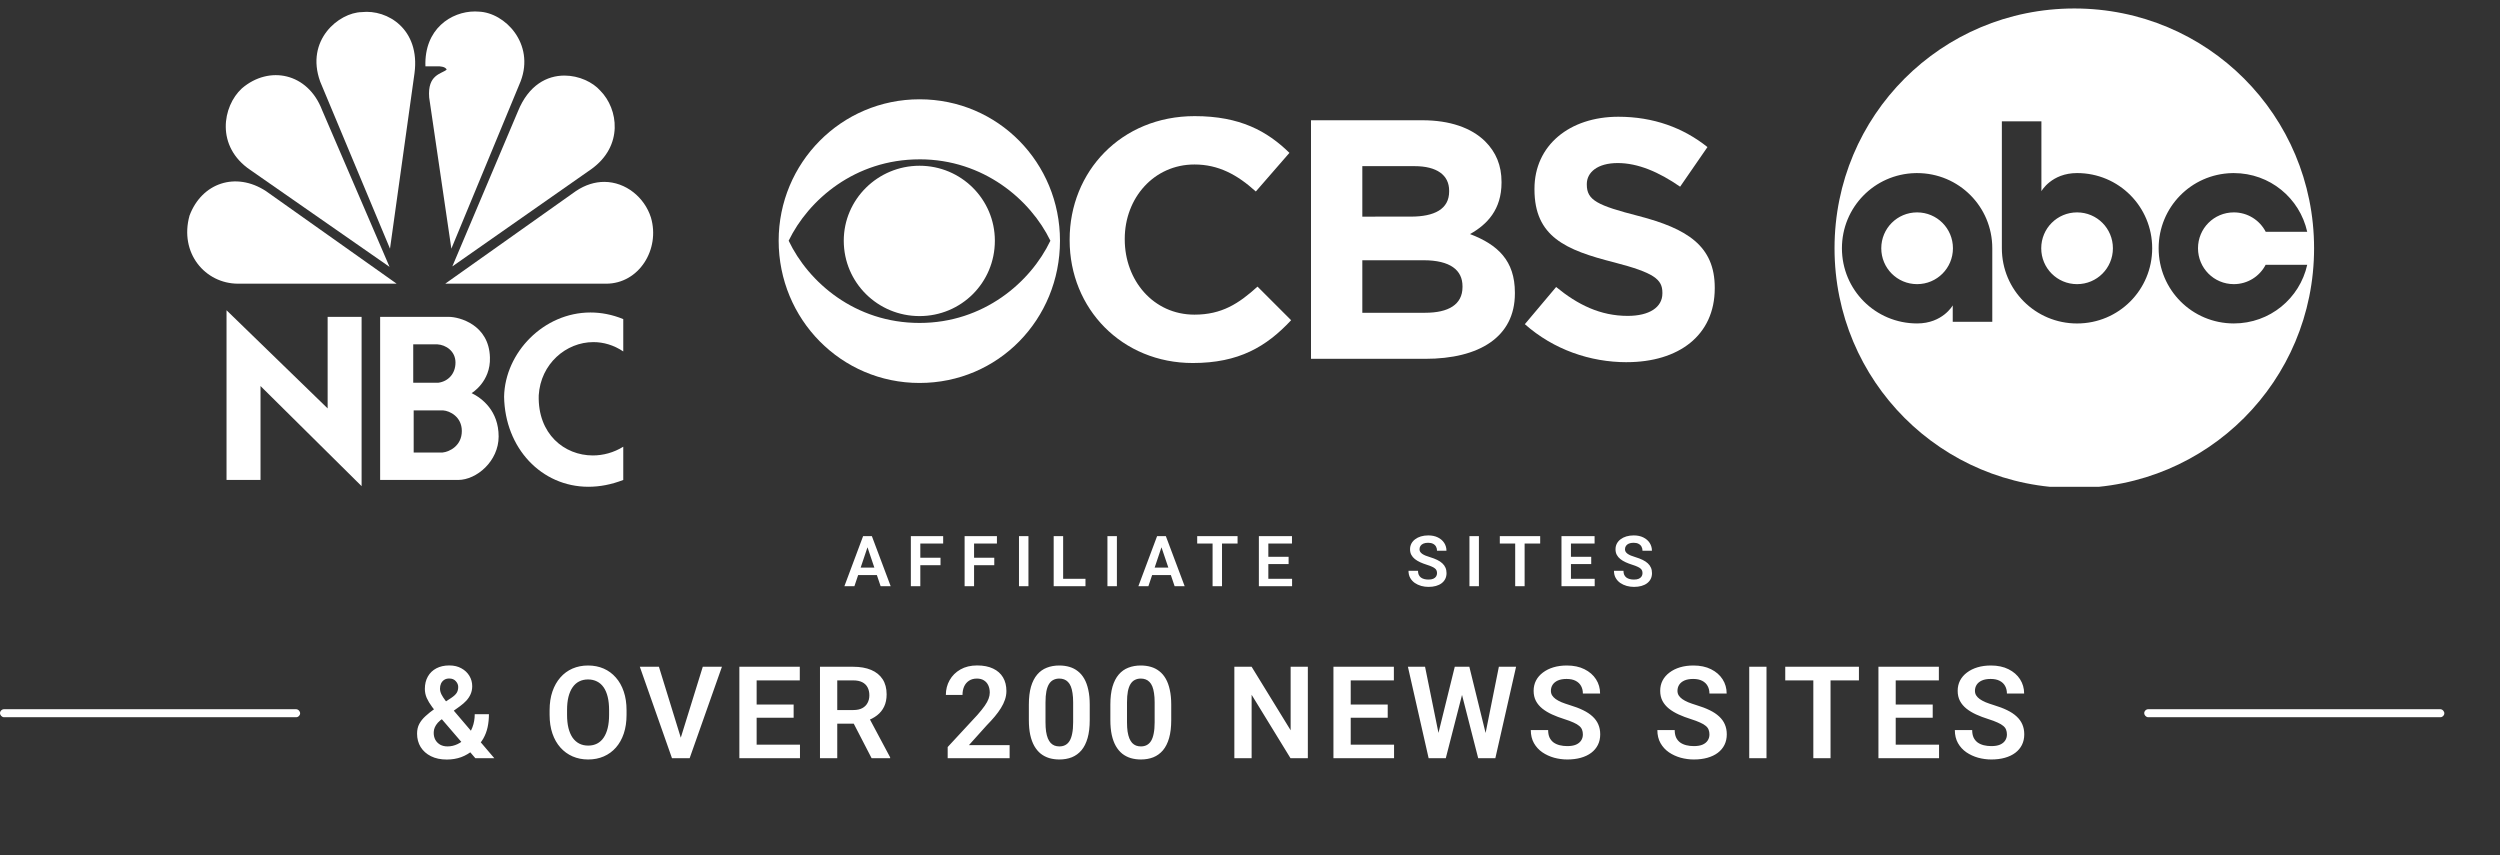
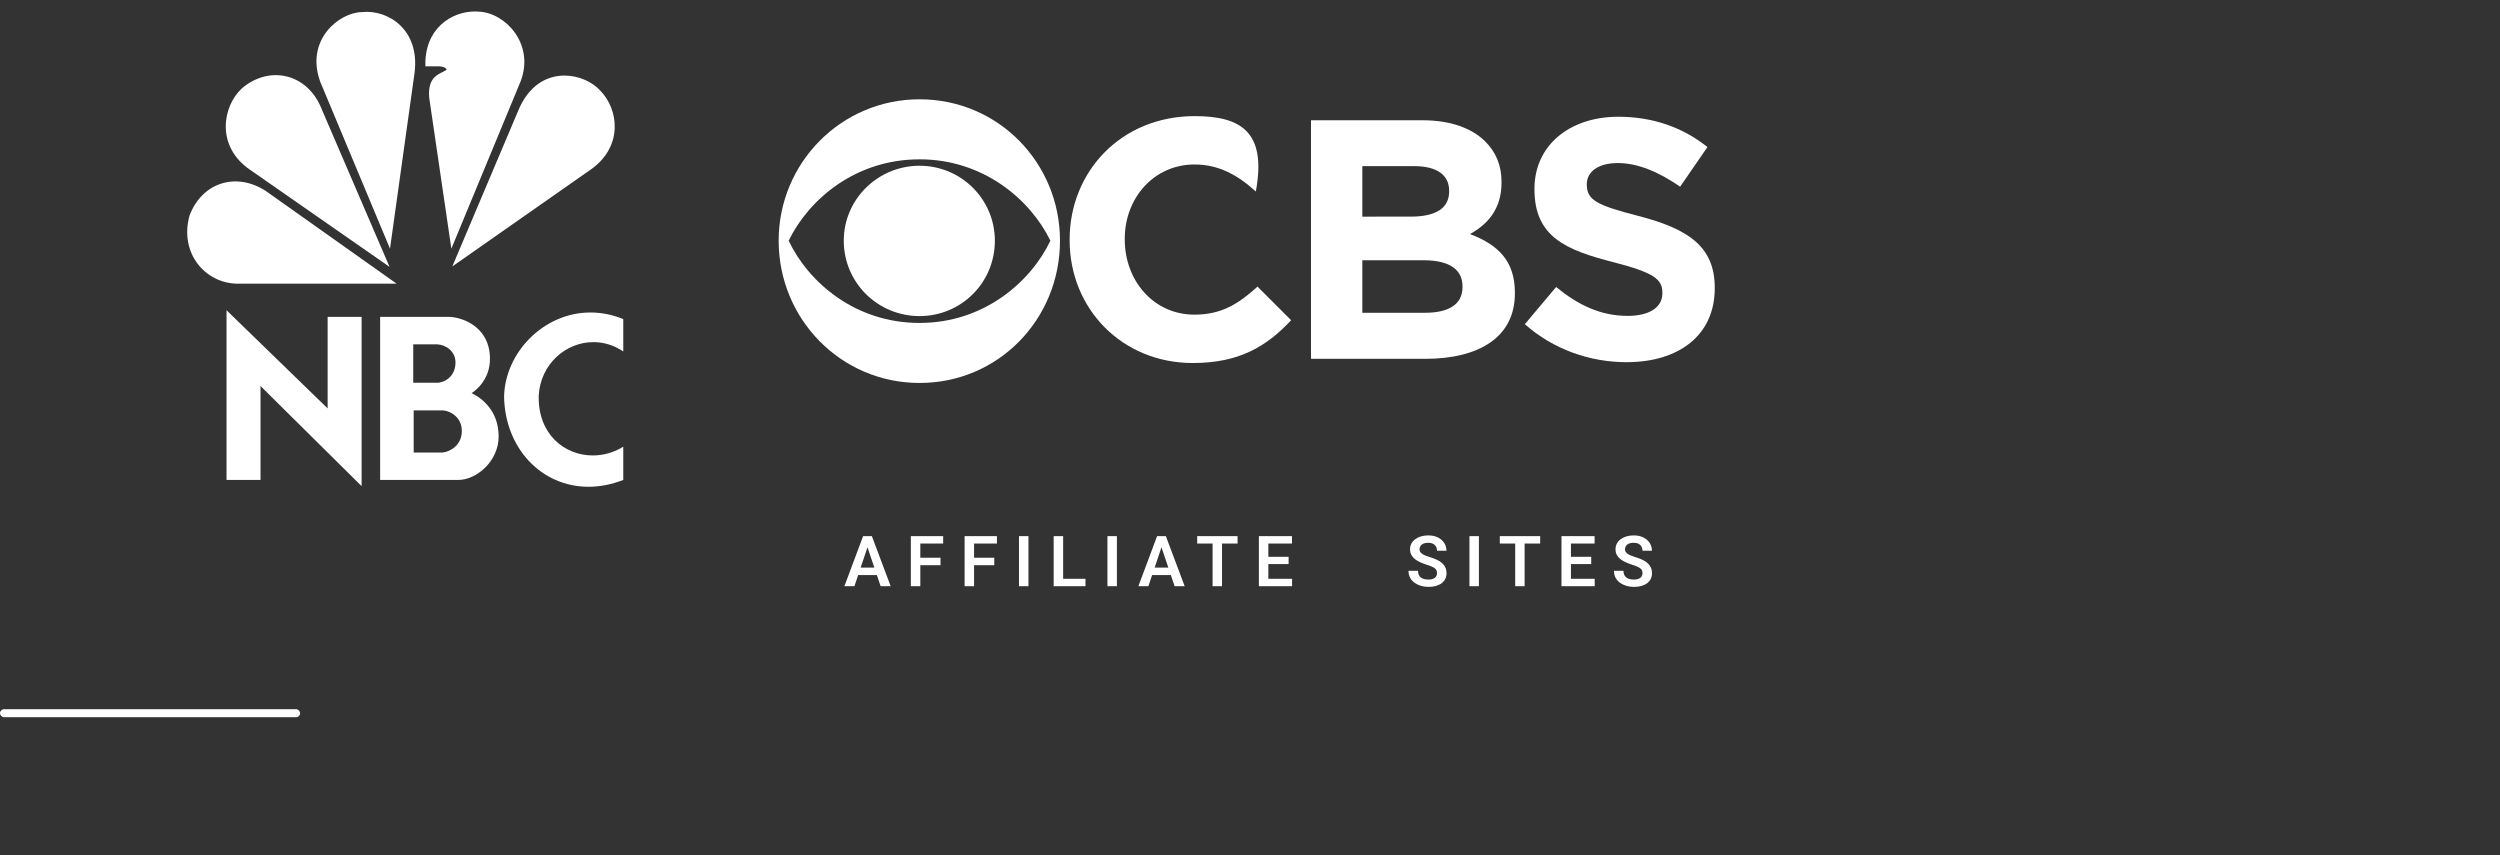
<svg xmlns="http://www.w3.org/2000/svg" width="500" height="171" viewBox="0 0 500 171" fill="none">
  <rect x="0" y="0" width="500" height="171" fill="#333333" stroke="none" />
  <g clip-path="url(#clip0_2411_3499)">
    <path d="M48.374 17.678C44.503 21.234 43.094 29.29 50.072 33.999L77.909 53.377L64.412 22.002C61.584 14.598 53.846 12.983 48.374 17.678Z" fill="white" />
    <path d="M72.336 2.423C67.811 2.516 61.017 7.984 64.04 16.332L78 49.737L82.906 14.602C84.041 5.871 77.529 1.841 72.336 2.423Z" fill="white" />
    <path d="M85.085 13.262H87.725C87.725 13.262 89.134 13.262 89.326 13.937C88.287 14.798 85.46 14.905 85.835 19.503L90.273 49.733L104.137 16.24C106.973 8.762 101.02 2.517 95.74 2.326C95.493 2.308 95.246 2.293 94.99 2.293C90.25 2.293 84.819 5.788 85.085 13.262Z" fill="white" />
    <path d="M103.579 22.285L90.465 53.284L118.294 33.804C124.709 29.187 123.674 21.806 120.083 18.158C118.578 16.441 115.814 15.114 112.886 15.114C109.427 15.114 105.725 16.975 103.579 22.285Z" fill="white" />
-     <path d="M115.179 38.215L89.044 56.738H121.223C127.825 56.738 132.068 49.83 130.182 43.492C128.919 39.509 125.181 36.381 120.844 36.377C119.018 36.378 117.081 36.936 115.179 38.215Z" fill="white" />
    <path d="M47.624 56.737H79.329L53.187 38.215C47.148 34.277 40.357 36.581 37.906 43.114C35.828 50.594 41.016 56.737 47.624 56.737Z" fill="white" />
    <path d="M82.735 82.08H88.617C89.969 82.166 92.366 83.364 92.366 86.201C92.366 89.168 89.878 90.365 88.531 90.5H82.735V82.08ZM82.646 68.872H87.487C89.142 68.963 91.098 70.203 91.098 72.507C91.098 74.766 89.619 76.272 87.705 76.541H82.646V68.872ZM76.027 63.375V95.991H91.624C95.326 95.991 99.727 92.226 99.727 87.307C99.727 82.167 96.417 79.643 94.324 78.623C94.324 78.623 98.158 76.363 97.987 71.487C97.813 64.928 91.841 63.375 89.794 63.375H76.027Z" fill="white" />
    <path d="M52.104 95.991V77.206L72.32 97.232V63.375H65.527V81.681L45.306 62.049V95.991H52.104Z" fill="white" />
    <path d="M100.819 79.328C100.99 89.642 108.294 97.354 117.683 97.354C119.909 97.354 122.255 96.926 124.652 95.989V89.343C122.752 90.521 120.638 91.089 118.567 91.089C112.885 91.089 107.524 86.823 107.746 79.063C108.128 72.769 113.207 68.422 118.681 68.422C120.685 68.422 122.747 69.008 124.652 70.288V63.82C122.43 62.907 120.222 62.498 118.095 62.498C108.729 62.498 100.999 70.514 100.819 79.328Z" fill="white" />
  </g>
  <path d="M183.907 19.859C168.212 19.859 155.732 32.609 155.732 48.139C155.732 63.839 168.212 76.592 183.907 76.592C199.685 76.592 211.998 63.842 211.998 48.144C212.001 32.614 199.685 19.859 183.907 19.859ZM183.907 31.863C196.723 31.863 206.111 39.96 210.078 48.144C206.111 56.453 196.723 64.588 183.907 64.588C171.009 64.588 161.696 56.45 157.732 48.144C161.696 39.963 171.012 31.868 183.907 31.868V31.863V31.863ZM183.907 33.15C175.559 33.15 168.752 39.873 168.752 48.139C168.752 56.53 175.559 63.217 183.907 63.217C192.256 63.217 198.973 56.53 198.973 48.144C198.973 39.878 192.256 33.15 183.907 33.15Z" fill="white" />
-   <path d="M238.936 23.226C224.2 23.226 213.929 34.355 213.929 47.892V48.055C213.929 61.76 224.409 72.603 238.562 72.603C247.787 72.603 253.299 69.32 258.225 64.044L251.503 57.322C247.745 60.724 244.359 62.93 238.891 62.93C230.668 62.93 224.95 56.07 224.95 47.892V47.768C224.95 39.587 230.794 32.898 238.891 32.898C243.692 32.898 247.449 34.934 251.165 38.299L257.887 30.572C253.42 26.213 247.995 23.226 238.936 23.226Z" fill="white" />
+   <path d="M238.936 23.226C224.2 23.226 213.929 34.355 213.929 47.892V48.055C213.929 61.76 224.409 72.603 238.562 72.603C247.787 72.603 253.299 69.32 258.225 64.044L251.503 57.322C247.745 60.724 244.359 62.93 238.891 62.93C230.668 62.93 224.95 56.07 224.95 47.892V47.768C224.95 39.587 230.794 32.898 238.891 32.898C243.692 32.898 247.449 34.934 251.165 38.299C253.42 26.213 247.995 23.226 238.936 23.226Z" fill="white" />
  <path d="M262.2 24.052V71.766H285.032C295.841 71.766 302.978 67.411 302.978 58.693V58.525C302.978 52.13 299.559 48.929 294.002 46.813C297.427 44.904 300.306 41.915 300.306 36.517V36.393C300.306 33.108 299.22 30.451 297.008 28.25C294.256 25.552 289.956 24.052 284.485 24.052H262.2ZM272.464 33.23H282.902C287.369 33.23 289.828 35.015 289.828 38.13V38.299C289.828 41.828 286.866 43.323 282.191 43.323L272.464 43.328V33.23V33.23ZM272.464 52.05H284.698C290.079 52.05 292.5 54.045 292.5 57.243V57.406C292.5 60.936 289.664 62.554 285.032 62.554L272.464 62.559V52.05V52.05Z" fill="white" />
  <path d="M323.671 23.349C313.904 23.349 306.894 29.078 306.894 37.754V37.882C306.894 47.355 313.151 50.015 322.795 52.465C330.81 54.538 332.477 55.866 332.477 58.524V58.692C332.477 61.472 329.845 63.177 325.546 63.177C320.035 63.177 315.528 60.93 311.227 57.4L304.968 64.835C310.728 69.944 318.074 72.439 325.337 72.439V72.434C335.69 72.434 342.95 67.115 342.95 57.653V57.529C342.95 49.183 337.443 45.729 327.716 43.199C319.453 41.078 317.362 40.042 317.362 36.927V36.803C317.362 34.477 319.491 32.61 323.541 32.61C327.591 32.61 331.766 34.393 336.025 37.338L341.492 29.413C336.649 25.551 330.683 23.349 323.671 23.349Z" fill="white" />
  <g clip-path="url(#clip1_2411_3499)">
-     <path d="M414.871 1.695C441.467 1.695 462.816 23.098 462.816 49.65C462.816 76.203 441.467 97.606 414.871 97.606C388.274 97.606 366.906 76.204 366.906 49.65C366.906 23.098 388.273 1.695 414.871 1.695ZM400.372 49.653C400.372 57.976 407.071 64.694 415.414 64.694C423.757 64.694 430.438 57.976 430.438 49.653C430.438 41.331 423.757 34.613 415.414 34.613C410.291 34.613 408.281 38.235 408.281 38.235V24.264H400.372V49.653ZM383.031 34.622C374.871 34.828 368.385 41.46 368.385 49.652C368.385 57.975 375.078 64.688 383.421 64.689C388.517 64.689 390.526 61.114 390.547 61.076V64.362H398.458V49.652C398.458 41.33 391.764 34.617 383.421 34.617L383.031 34.622ZM446.376 34.622C438.215 34.827 431.729 41.46 431.728 49.652C431.728 57.975 438.423 64.688 446.766 64.689C453.967 64.689 459.943 59.686 461.442 52.965H453.124C451.931 55.257 449.542 56.827 446.766 56.827C442.788 56.827 439.6 53.623 439.6 49.652C439.6 45.681 442.788 42.478 446.766 42.477C449.55 42.477 451.952 44.054 453.142 46.357H461.441C459.948 39.628 453.973 34.617 446.766 34.617L446.376 34.622ZM415.414 42.478C419.392 42.478 422.581 45.683 422.581 49.654C422.581 53.625 419.392 56.829 415.414 56.829C411.437 56.829 408.247 53.625 408.247 49.654C408.247 45.683 411.436 42.479 415.414 42.478ZM383.421 42.478C387.398 42.478 390.588 45.682 390.588 49.653C390.588 53.624 387.398 56.827 383.421 56.827C379.444 56.827 376.255 53.624 376.255 49.653C376.255 45.682 379.443 42.479 383.421 42.478Z" fill="white" />
-   </g>
+     </g>
  <path d="M173.738 108.741L170.881 117.242H168.878L172.623 107.22H173.903L173.738 108.741ZM176.126 117.242L173.256 108.741L173.084 107.22H174.371L178.136 117.242H176.126ZM175.995 113.518V115.012H170.62V113.518H175.995ZM184.063 107.22V117.242H182.17V107.22H184.063ZM188.103 111.549V113.043H183.567V111.549H188.103ZM188.633 107.22V108.713H183.567V107.22H188.633ZM194.814 107.22V117.242H192.922V107.22H194.814ZM198.855 111.549V113.043H194.319V111.549H198.855ZM199.385 107.22V108.713H194.319V107.22H199.385ZM205.69 107.22V117.242H203.797V107.22H205.69ZM217.096 115.755V117.242H212.057V115.755H217.096ZM212.628 107.22V117.242H210.736V107.22H212.628ZM223.38 107.22V117.242H221.487V107.22H223.38ZM232.535 108.741L229.678 117.242H227.675L231.42 107.22H232.7L232.535 108.741ZM234.924 117.242L232.053 108.741L231.881 107.22H233.168L236.933 117.242H234.924ZM234.793 113.518V115.012H229.417V113.518H234.793ZM244.402 107.22V117.242H242.516V107.22H244.402ZM247.513 107.22V108.713H239.439V107.22H247.513ZM258.416 115.755V117.242H253.089V115.755H258.416ZM253.667 107.22V117.242H251.774V107.22H253.667ZM257.721 111.357V112.809H253.089V111.357H257.721ZM258.396 107.22V108.713H253.089V107.22H258.396Z" fill="white" />
  <path d="M287.406 114.64C287.406 114.447 287.376 114.275 287.317 114.124C287.262 113.968 287.159 113.828 287.007 113.704C286.86 113.575 286.651 113.451 286.381 113.332C286.115 113.208 285.77 113.08 285.348 112.947C284.88 112.8 284.444 112.635 284.04 112.451C283.637 112.267 283.281 112.054 282.973 111.811C282.671 111.568 282.434 111.288 282.265 110.971C282.095 110.65 282.01 110.278 282.01 109.856C282.01 109.443 282.097 109.067 282.271 108.727C282.45 108.388 282.703 108.096 283.029 107.853C283.354 107.605 283.738 107.415 284.178 107.282C284.623 107.149 285.114 107.082 285.651 107.082C286.394 107.082 287.037 107.217 287.578 107.488C288.124 107.759 288.547 108.126 288.845 108.589C289.143 109.053 289.292 109.574 289.292 110.152H287.406C287.406 109.84 287.34 109.565 287.207 109.326C287.078 109.087 286.881 108.899 286.615 108.762C286.353 108.624 286.023 108.555 285.624 108.555C285.238 108.555 284.917 108.612 284.66 108.727C284.408 108.842 284.217 108.998 284.089 109.195C283.965 109.393 283.903 109.613 283.903 109.856C283.903 110.04 283.946 110.205 284.034 110.352C284.121 110.494 284.251 110.629 284.426 110.758C284.6 110.882 284.816 110.999 285.073 111.109C285.334 111.214 285.637 111.32 285.981 111.425C286.532 111.591 287.014 111.774 287.427 111.976C287.845 112.178 288.191 112.407 288.466 112.664C288.746 112.921 288.955 113.21 289.093 113.532C289.235 113.853 289.306 114.218 289.306 114.626C289.306 115.057 289.221 115.443 289.051 115.782C288.882 116.122 288.638 116.411 288.322 116.65C288.005 116.888 287.624 117.07 287.179 117.194C286.739 117.317 286.245 117.379 285.699 117.379C285.213 117.379 284.731 117.315 284.254 117.187C283.781 117.054 283.352 116.856 282.967 116.595C282.581 116.329 282.274 115.994 282.044 115.59C281.815 115.181 281.7 114.704 281.7 114.158H283.6C283.6 114.475 283.65 114.745 283.751 114.97C283.857 115.19 284.004 115.372 284.192 115.514C284.385 115.652 284.609 115.753 284.866 115.817C285.123 115.881 285.401 115.913 285.699 115.913C286.085 115.913 286.401 115.86 286.649 115.755C286.902 115.645 287.09 115.493 287.214 115.301C287.342 115.108 287.406 114.888 287.406 114.64ZM295.783 107.22V117.242H293.89V107.22H295.783ZM304.924 107.22V117.242H303.038V107.22H304.924ZM308.036 107.22V108.713H299.962V107.22H308.036ZM318.939 115.755V117.242H313.611V115.755H318.939ZM314.189 107.22V117.242H312.296V107.22H314.189ZM318.244 111.357V112.809H313.611V111.357H318.244ZM318.918 107.22V108.713H313.611V107.22H318.918ZM328.5 114.64C328.5 114.447 328.47 114.275 328.41 114.124C328.355 113.968 328.252 113.828 328.1 113.704C327.954 113.575 327.745 113.451 327.474 113.332C327.208 113.208 326.864 113.08 326.442 112.947C325.974 112.8 325.538 112.635 325.134 112.451C324.73 112.267 324.374 112.054 324.067 111.811C323.764 111.568 323.528 111.288 323.358 110.971C323.188 110.65 323.103 110.278 323.103 109.856C323.103 109.443 323.19 109.067 323.365 108.727C323.544 108.388 323.796 108.096 324.122 107.853C324.448 107.605 324.831 107.415 325.271 107.282C325.717 107.149 326.208 107.082 326.744 107.082C327.488 107.082 328.13 107.217 328.672 107.488C329.218 107.759 329.64 108.126 329.938 108.589C330.237 109.053 330.386 109.574 330.386 110.152H328.5C328.5 109.84 328.433 109.565 328.3 109.326C328.172 109.087 327.974 108.899 327.708 108.762C327.447 108.624 327.116 108.555 326.717 108.555C326.331 108.555 326.01 108.612 325.753 108.727C325.501 108.842 325.31 108.998 325.182 109.195C325.058 109.393 324.996 109.613 324.996 109.856C324.996 110.04 325.04 110.205 325.127 110.352C325.214 110.494 325.345 110.629 325.519 110.758C325.694 110.882 325.909 110.999 326.166 111.109C326.428 111.214 326.731 111.32 327.075 111.425C327.626 111.591 328.107 111.774 328.52 111.976C328.938 112.178 329.284 112.407 329.56 112.664C329.84 112.921 330.048 113.21 330.186 113.532C330.328 113.853 330.399 114.218 330.399 114.626C330.399 115.057 330.315 115.443 330.145 115.782C329.975 116.122 329.732 116.411 329.415 116.65C329.099 116.888 328.718 117.07 328.273 117.194C327.832 117.317 327.339 117.379 326.793 117.379C326.306 117.379 325.824 117.315 325.347 117.187C324.875 117.054 324.445 116.856 324.06 116.595C323.675 116.329 323.367 115.994 323.138 115.59C322.908 115.181 322.794 114.704 322.794 114.158H324.693C324.693 114.475 324.744 114.745 324.845 114.97C324.95 115.19 325.097 115.372 325.285 115.514C325.478 115.652 325.703 115.753 325.96 115.817C326.217 115.881 326.494 115.913 326.793 115.913C327.178 115.913 327.495 115.86 327.743 115.755C327.995 115.645 328.183 115.493 328.307 115.301C328.435 115.108 328.5 114.888 328.5 114.64Z" fill="white" />
  <rect y="141.844" width="60.024" height="1.601" rx="0.8" fill="white" />
-   <path d="M86.918 141.769L90.248 139.583C90.775 139.232 91.14 138.892 91.341 138.566C91.542 138.239 91.642 137.845 91.642 137.385C91.642 136.974 91.483 136.593 91.165 136.241C90.855 135.881 90.415 135.701 89.846 135.701C89.444 135.701 89.104 135.793 88.828 135.978C88.552 136.162 88.342 136.409 88.2 136.719C88.066 137.02 87.999 137.355 87.999 137.724C87.999 138.101 88.095 138.486 88.288 138.88C88.489 139.273 88.757 139.688 89.092 140.124C89.435 140.551 89.816 141.016 90.235 141.518L98.866 151.644H95.072L88.011 143.428C87.417 142.691 86.889 142.012 86.428 141.392C85.968 140.773 85.607 140.174 85.348 139.596C85.097 139.01 84.971 138.407 84.971 137.787C84.971 136.832 85.172 136.003 85.574 135.299C85.976 134.596 86.541 134.051 87.27 133.666C88.007 133.281 88.87 133.088 89.858 133.088C90.796 133.088 91.604 133.281 92.283 133.666C92.97 134.043 93.501 134.545 93.878 135.173C94.255 135.802 94.444 136.488 94.444 137.234C94.444 137.803 94.339 138.331 94.13 138.817C93.92 139.294 93.631 139.734 93.263 140.136C92.894 140.53 92.467 140.902 91.981 141.254L88.061 144.068C87.685 144.387 87.4 144.701 87.207 145.011C87.023 145.312 86.897 145.593 86.83 145.852C86.772 146.112 86.742 146.355 86.742 146.581C86.742 147.092 86.851 147.553 87.069 147.963C87.295 148.365 87.613 148.688 88.024 148.931C88.443 149.165 88.937 149.282 89.506 149.282C90.201 149.282 90.872 149.127 91.516 148.817C92.161 148.508 92.739 148.068 93.25 147.498C93.769 146.929 94.18 146.25 94.481 145.463C94.791 144.667 94.946 143.792 94.946 142.837H97.786C97.786 143.75 97.698 144.617 97.522 145.438C97.346 146.25 97.061 147.004 96.668 147.699C96.274 148.395 95.759 149.014 95.122 149.559C95.064 149.609 94.992 149.676 94.909 149.76C94.833 149.844 94.766 149.911 94.708 149.961C93.945 150.614 93.12 151.104 92.233 151.431C91.353 151.749 90.394 151.908 89.356 151.908C88.133 151.908 87.077 151.686 86.189 151.242C85.302 150.798 84.615 150.187 84.129 149.408C83.652 148.629 83.413 147.737 83.413 146.732C83.413 145.987 83.56 145.337 83.853 144.785C84.154 144.223 84.569 143.704 85.097 143.227C85.624 142.741 86.231 142.255 86.918 141.769ZM125.31 142.033V142.975C125.31 144.357 125.126 145.601 124.757 146.707C124.389 147.804 123.865 148.738 123.187 149.508C122.508 150.279 121.7 150.87 120.762 151.28C119.824 151.69 118.781 151.896 117.634 151.896C116.503 151.896 115.464 151.69 114.518 151.28C113.58 150.87 112.767 150.279 112.081 149.508C111.394 148.738 110.862 147.804 110.485 146.707C110.108 145.601 109.92 144.357 109.92 142.975V142.033C109.92 140.643 110.108 139.399 110.485 138.302C110.862 137.205 111.39 136.271 112.068 135.5C112.746 134.721 113.555 134.127 114.493 133.716C115.439 133.306 116.478 133.101 117.609 133.101C118.756 133.101 119.799 133.306 120.737 133.716C121.675 134.127 122.483 134.721 123.162 135.5C123.848 136.271 124.376 137.205 124.745 138.302C125.122 139.399 125.31 140.643 125.31 142.033ZM121.817 142.975V142.008C121.817 141.011 121.725 140.136 121.541 139.382C121.357 138.62 121.084 137.979 120.724 137.46C120.364 136.941 119.92 136.551 119.393 136.292C118.865 136.024 118.27 135.89 117.609 135.89C116.938 135.89 116.344 136.024 115.825 136.292C115.314 136.551 114.878 136.941 114.518 137.46C114.158 137.979 113.881 138.62 113.689 139.382C113.504 140.136 113.412 141.011 113.412 142.008V142.975C113.412 143.964 113.504 144.839 113.689 145.601C113.881 146.363 114.158 147.008 114.518 147.536C114.886 148.055 115.33 148.449 115.85 148.717C116.369 148.985 116.964 149.119 117.634 149.119C118.304 149.119 118.898 148.985 119.418 148.717C119.937 148.449 120.373 148.055 120.724 147.536C121.084 147.008 121.357 146.363 121.541 145.601C121.725 144.839 121.817 143.964 121.817 142.975ZM135.994 148.064L140.555 133.352H144.386L137.929 151.644H135.378L135.994 148.064ZM131.785 133.352L136.321 148.064L136.974 151.644H134.398L127.966 133.352H131.785ZM159.995 148.931V151.644H150.271V148.931H159.995ZM151.327 133.352V151.644H147.872V133.352H151.327ZM158.727 140.902V143.553H150.271V140.902H158.727ZM159.958 133.352V136.078H150.271V133.352H159.958ZM163.996 133.352H170.642C172.032 133.352 173.226 133.561 174.222 133.98C175.219 134.399 175.986 135.019 176.522 135.839C177.058 136.66 177.326 137.669 177.326 138.867C177.326 139.814 177.158 140.634 176.823 141.33C176.488 142.025 176.015 142.607 175.403 143.076C174.8 143.545 174.088 143.914 173.268 144.182L172.187 144.734H166.32L166.295 142.008H170.68C171.391 142.008 171.982 141.882 172.451 141.631C172.92 141.38 173.272 141.032 173.506 140.588C173.749 140.144 173.871 139.638 173.871 139.068C173.871 138.457 173.753 137.929 173.519 137.485C173.284 137.033 172.928 136.685 172.451 136.442C171.974 136.2 171.371 136.078 170.642 136.078H167.451V151.644H163.996V133.352ZM174.323 151.644L170.089 143.453L173.745 143.44L178.029 151.468V151.644H174.323ZM201.923 149.031V151.644H189.535V149.408L195.478 142.988C196.097 142.284 196.587 141.673 196.947 141.154C197.308 140.634 197.563 140.165 197.714 139.747C197.873 139.319 197.953 138.913 197.953 138.528C197.953 137.967 197.852 137.477 197.651 137.058C197.45 136.631 197.157 136.3 196.772 136.066C196.395 135.831 195.93 135.714 195.377 135.714C194.766 135.714 194.242 135.856 193.807 136.141C193.379 136.417 193.053 136.803 192.827 137.297C192.609 137.791 192.5 138.356 192.5 138.993H189.171C189.171 137.912 189.422 136.928 189.924 136.04C190.427 135.144 191.147 134.428 192.085 133.892C193.023 133.356 194.137 133.088 195.427 133.088C196.684 133.088 197.747 133.297 198.618 133.716C199.49 134.127 200.151 134.713 200.603 135.475C201.056 136.237 201.282 137.146 201.282 138.201C201.282 138.788 201.186 139.366 200.993 139.935C200.8 140.505 200.528 141.07 200.176 141.631C199.833 142.184 199.423 142.745 198.945 143.315C198.468 143.884 197.936 144.466 197.35 145.061L193.781 149.031H201.923ZM217.946 140.928V144.006C217.946 145.413 217.804 146.615 217.519 147.611C217.234 148.608 216.824 149.425 216.288 150.061C215.752 150.689 215.111 151.154 214.366 151.456C213.62 151.749 212.791 151.896 211.878 151.896C211.149 151.896 210.471 151.803 209.843 151.619C209.215 151.427 208.649 151.133 208.147 150.74C207.652 150.338 207.225 149.827 206.865 149.207C206.513 148.587 206.241 147.846 206.049 146.983C205.864 146.121 205.772 145.128 205.772 144.006V140.928C205.772 139.52 205.915 138.323 206.199 137.334C206.492 136.346 206.907 135.538 207.443 134.91C207.979 134.281 208.62 133.825 209.365 133.54C210.111 133.247 210.94 133.101 211.853 133.101C212.59 133.101 213.268 133.193 213.888 133.377C214.516 133.561 215.078 133.85 215.572 134.244C216.074 134.629 216.501 135.132 216.853 135.751C217.205 136.363 217.473 137.1 217.657 137.963C217.85 138.817 217.946 139.805 217.946 140.928ZM214.629 144.458V140.463C214.629 139.759 214.588 139.148 214.504 138.628C214.428 138.101 214.315 137.653 214.165 137.284C214.014 136.916 213.825 136.618 213.599 136.392C213.373 136.158 213.113 135.986 212.82 135.877C212.527 135.768 212.205 135.714 211.853 135.714C211.417 135.714 211.028 135.802 210.684 135.978C210.341 136.145 210.052 136.413 209.818 136.782C209.583 137.15 209.403 137.64 209.277 138.252C209.16 138.855 209.101 139.592 209.101 140.463V144.458C209.101 145.162 209.139 145.777 209.215 146.305C209.298 146.832 209.416 147.285 209.566 147.662C209.725 148.039 209.914 148.348 210.132 148.591C210.358 148.826 210.617 149.002 210.911 149.119C211.204 149.228 211.526 149.282 211.878 149.282C212.322 149.282 212.711 149.194 213.046 149.019C213.39 148.843 213.679 148.566 213.913 148.189C214.148 147.804 214.324 147.306 214.441 146.694C214.567 146.074 214.629 145.329 214.629 144.458ZM234.246 140.928V144.006C234.246 145.413 234.104 146.615 233.819 147.611C233.534 148.608 233.124 149.425 232.588 150.061C232.052 150.689 231.411 151.154 230.666 151.456C229.92 151.749 229.091 151.896 228.178 151.896C227.449 151.896 226.771 151.803 226.143 151.619C225.515 151.427 224.949 151.133 224.447 150.74C223.952 150.338 223.525 149.827 223.165 149.207C222.813 148.587 222.541 147.846 222.349 146.983C222.164 146.121 222.072 145.128 222.072 144.006V140.928C222.072 139.52 222.215 138.323 222.499 137.334C222.792 136.346 223.207 135.538 223.743 134.91C224.279 134.281 224.92 133.825 225.665 133.54C226.411 133.247 227.24 133.101 228.153 133.101C228.89 133.101 229.568 133.193 230.188 133.377C230.816 133.561 231.378 133.85 231.872 134.244C232.374 134.629 232.801 135.132 233.153 135.751C233.505 136.363 233.773 137.1 233.957 137.963C234.15 138.817 234.246 139.805 234.246 140.928ZM230.929 144.458V140.463C230.929 139.759 230.888 139.148 230.804 138.628C230.728 138.101 230.615 137.653 230.465 137.284C230.314 136.916 230.125 136.618 229.899 136.392C229.673 136.158 229.413 135.986 229.12 135.877C228.827 135.768 228.505 135.714 228.153 135.714C227.717 135.714 227.328 135.802 226.984 135.978C226.641 136.145 226.352 136.413 226.118 136.782C225.883 137.15 225.703 137.64 225.577 138.252C225.46 138.855 225.401 139.592 225.401 140.463V144.458C225.401 145.162 225.439 145.777 225.515 146.305C225.598 146.832 225.716 147.285 225.866 147.662C226.025 148.039 226.214 148.348 226.432 148.591C226.658 148.826 226.917 149.002 227.211 149.119C227.504 149.228 227.826 149.282 228.178 149.282C228.622 149.282 229.011 149.194 229.346 149.019C229.69 148.843 229.979 148.566 230.213 148.189C230.448 147.804 230.624 147.306 230.741 146.694C230.867 146.074 230.929 145.329 230.929 144.458ZM261.569 133.352V151.644H258.102L250.325 138.955V151.644H246.87V133.352H250.325L258.127 146.054V133.352H261.569ZM278.812 148.931V151.644H269.088V148.931H278.812ZM270.143 133.352V151.644H266.688V133.352H270.143ZM277.543 140.902V143.553H269.088V140.902H277.543ZM278.774 133.352V136.078H269.088V133.352H278.774ZM287.31 148.139L290.953 133.352H292.926L293.051 136.468L289.157 151.644H287.071L287.31 148.139ZM285.011 133.352L288.001 148.089V151.644H285.727L281.581 133.352H285.011ZM296.833 148.026L299.773 133.352H303.215L299.069 151.644H296.795L296.833 148.026ZM293.868 133.352L297.511 148.189L297.725 151.644H295.639L291.757 136.455L291.908 133.352H293.868ZM316.575 146.895C316.575 146.543 316.521 146.229 316.412 145.953C316.311 145.668 316.123 145.413 315.847 145.187C315.579 144.952 315.197 144.726 314.703 144.508C314.218 144.282 313.589 144.048 312.819 143.805C311.964 143.537 311.169 143.235 310.432 142.9C309.695 142.565 309.046 142.176 308.484 141.732C307.932 141.288 307.5 140.777 307.19 140.199C306.88 139.613 306.725 138.934 306.725 138.164C306.725 137.41 306.885 136.723 307.203 136.103C307.53 135.483 307.99 134.952 308.585 134.508C309.18 134.055 309.879 133.708 310.683 133.465C311.495 133.222 312.392 133.101 313.372 133.101C314.728 133.101 315.901 133.348 316.889 133.842C317.886 134.336 318.657 135.006 319.201 135.852C319.745 136.698 320.018 137.649 320.018 138.704H316.575C316.575 138.134 316.454 137.632 316.211 137.196C315.976 136.761 315.616 136.417 315.13 136.166C314.653 135.915 314.05 135.789 313.321 135.789C312.618 135.789 312.031 135.894 311.562 136.103C311.102 136.313 310.754 136.597 310.52 136.958C310.294 137.318 310.18 137.72 310.18 138.164C310.18 138.499 310.26 138.8 310.419 139.068C310.578 139.328 310.817 139.575 311.135 139.809C311.454 140.036 311.847 140.249 312.316 140.45C312.794 140.643 313.346 140.835 313.975 141.028C314.98 141.33 315.859 141.665 316.613 142.033C317.375 142.402 318.008 142.82 318.51 143.29C319.021 143.759 319.402 144.286 319.653 144.873C319.913 145.459 320.043 146.125 320.043 146.87C320.043 147.657 319.888 148.361 319.578 148.981C319.268 149.601 318.824 150.128 318.246 150.564C317.668 150.999 316.973 151.33 316.161 151.556C315.357 151.782 314.456 151.896 313.46 151.896C312.572 151.896 311.692 151.778 310.821 151.544C309.958 151.301 309.175 150.941 308.472 150.463C307.768 149.978 307.207 149.366 306.788 148.629C306.37 147.884 306.16 147.013 306.16 146.016H309.628C309.628 146.594 309.72 147.088 309.904 147.498C310.097 147.9 310.365 148.231 310.708 148.491C311.06 148.742 311.47 148.926 311.939 149.044C312.408 149.161 312.915 149.22 313.46 149.22C314.163 149.22 314.741 149.123 315.193 148.931C315.654 148.73 315.997 148.453 316.224 148.101C316.458 147.75 316.575 147.348 316.575 146.895ZM341.888 146.895C341.888 146.543 341.834 146.229 341.725 145.953C341.625 145.668 341.436 145.413 341.16 145.187C340.892 144.952 340.511 144.726 340.016 144.508C339.531 144.282 338.902 144.048 338.132 143.805C337.278 143.537 336.482 143.235 335.745 142.9C335.008 142.565 334.359 142.176 333.797 141.732C333.245 141.288 332.813 140.777 332.503 140.199C332.194 139.613 332.039 138.934 332.039 138.164C332.039 137.41 332.198 136.723 332.516 136.103C332.843 135.483 333.303 134.952 333.898 134.508C334.493 134.055 335.192 133.708 335.996 133.465C336.809 133.222 337.705 133.101 338.685 133.101C340.042 133.101 341.214 133.348 342.202 133.842C343.199 134.336 343.97 135.006 344.514 135.852C345.059 136.698 345.331 137.649 345.331 138.704H341.888C341.888 138.134 341.767 137.632 341.524 137.196C341.29 136.761 340.929 136.417 340.444 136.166C339.966 135.915 339.363 135.789 338.634 135.789C337.931 135.789 337.345 135.894 336.876 136.103C336.415 136.313 336.067 136.597 335.833 136.958C335.607 137.318 335.494 137.72 335.494 138.164C335.494 138.499 335.573 138.8 335.732 139.068C335.891 139.328 336.13 139.575 336.448 139.809C336.767 140.036 337.16 140.249 337.629 140.45C338.107 140.643 338.66 140.835 339.288 141.028C340.293 141.33 341.172 141.665 341.926 142.033C342.688 142.402 343.321 142.82 343.823 143.29C344.334 143.759 344.715 144.286 344.966 144.873C345.226 145.459 345.356 146.125 345.356 146.87C345.356 147.657 345.201 148.361 344.891 148.981C344.581 149.601 344.137 150.128 343.559 150.564C342.981 150.999 342.286 151.33 341.474 151.556C340.67 151.782 339.769 151.896 338.773 151.896C337.885 151.896 337.005 151.778 336.134 151.544C335.272 151.301 334.488 150.941 333.785 150.463C333.081 149.978 332.52 149.366 332.101 148.629C331.683 147.884 331.473 147.013 331.473 146.016H334.941C334.941 146.594 335.033 147.088 335.217 147.498C335.41 147.9 335.678 148.231 336.021 148.491C336.373 148.742 336.783 148.926 337.252 149.044C337.721 149.161 338.228 149.22 338.773 149.22C339.476 149.22 340.054 149.123 340.506 148.931C340.967 148.73 341.31 148.453 341.537 148.101C341.771 147.75 341.888 147.348 341.888 146.895ZM353.301 133.352V151.644H349.846V133.352H353.301ZM366.108 133.352V151.644H362.666V133.352H366.108ZM371.787 133.352V136.078H357.05V133.352H371.787ZM387.811 148.931V151.644H378.087V148.931H387.811ZM379.142 133.352V151.644H375.687V133.352H379.142ZM386.542 140.902V143.553H378.087V140.902H386.542ZM387.773 133.352V136.078H378.087V133.352H387.773ZM401.384 146.895C401.384 146.543 401.33 146.229 401.221 145.953C401.121 145.668 400.932 145.413 400.656 145.187C400.388 144.952 400.007 144.726 399.512 144.508C399.027 144.282 398.399 144.048 397.628 143.805C396.774 143.537 395.978 143.235 395.241 142.9C394.504 142.565 393.855 142.176 393.294 141.732C392.741 141.288 392.309 140.777 391.999 140.199C391.69 139.613 391.535 138.934 391.535 138.164C391.535 137.41 391.694 136.723 392.012 136.103C392.339 135.483 392.799 134.952 393.394 134.508C393.989 134.055 394.688 133.708 395.492 133.465C396.305 133.222 397.201 133.101 398.181 133.101C399.538 133.101 400.71 133.348 401.699 133.842C402.695 134.336 403.466 135.006 404.01 135.852C404.555 136.698 404.827 137.649 404.827 138.704H401.384C401.384 138.134 401.263 137.632 401.02 137.196C400.786 136.761 400.425 136.417 399.94 136.166C399.462 135.915 398.859 135.789 398.13 135.789C397.427 135.789 396.841 135.894 396.372 136.103C395.911 136.313 395.563 136.597 395.329 136.958C395.103 137.318 394.99 137.72 394.99 138.164C394.99 138.499 395.069 138.8 395.228 139.068C395.387 139.328 395.626 139.575 395.944 139.809C396.263 140.036 396.656 140.249 397.125 140.45C397.603 140.643 398.156 140.835 398.784 141.028C399.789 141.33 400.668 141.665 401.422 142.033C402.184 142.402 402.817 142.82 403.319 143.29C403.83 143.759 404.211 144.286 404.463 144.873C404.722 145.459 404.852 146.125 404.852 146.87C404.852 147.657 404.697 148.361 404.387 148.981C404.077 149.601 403.633 150.128 403.055 150.564C402.477 150.999 401.782 151.33 400.97 151.556C400.166 151.782 399.265 151.896 398.269 151.896C397.381 151.896 396.501 151.778 395.63 151.544C394.768 151.301 393.985 150.941 393.281 150.463C392.577 149.978 392.016 149.366 391.597 148.629C391.179 147.884 390.969 147.013 390.969 146.016H394.437C394.437 146.594 394.529 147.088 394.713 147.498C394.906 147.9 395.174 148.231 395.517 148.491C395.869 148.742 396.279 148.926 396.748 149.044C397.218 149.161 397.724 149.22 398.269 149.22C398.972 149.22 399.55 149.123 400.002 148.931C400.463 148.73 400.807 148.453 401.033 148.101C401.267 147.75 401.384 147.348 401.384 146.895Z" fill="white" />
-   <rect x="428.842" y="141.844" width="60.024" height="1.601" rx="0.8" fill="white" />
  <defs>
    <clipPath id="clip0_2411_3499">
      <rect width="96.869" height="96.869" fill="white" transform="translate(35.614 0.485)" />
    </clipPath>
    <clipPath id="clip1_2411_3499">
-       <rect width="96.869" height="96.869" fill="white" transform="translate(366.906 0.485)" />
-     </clipPath>
+       </clipPath>
  </defs>
</svg>